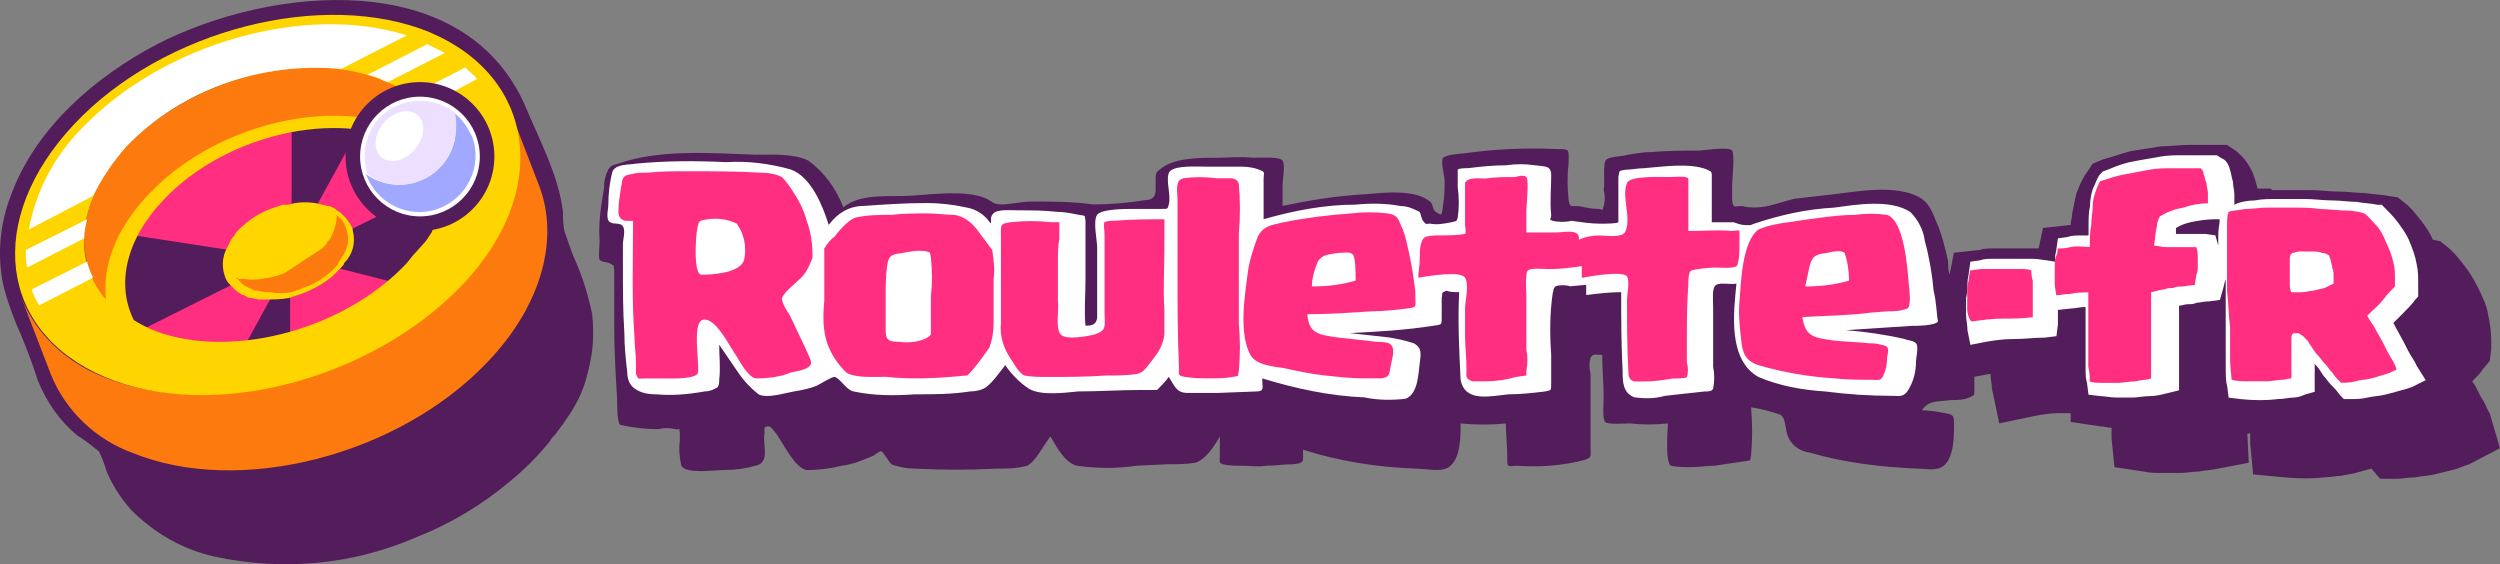
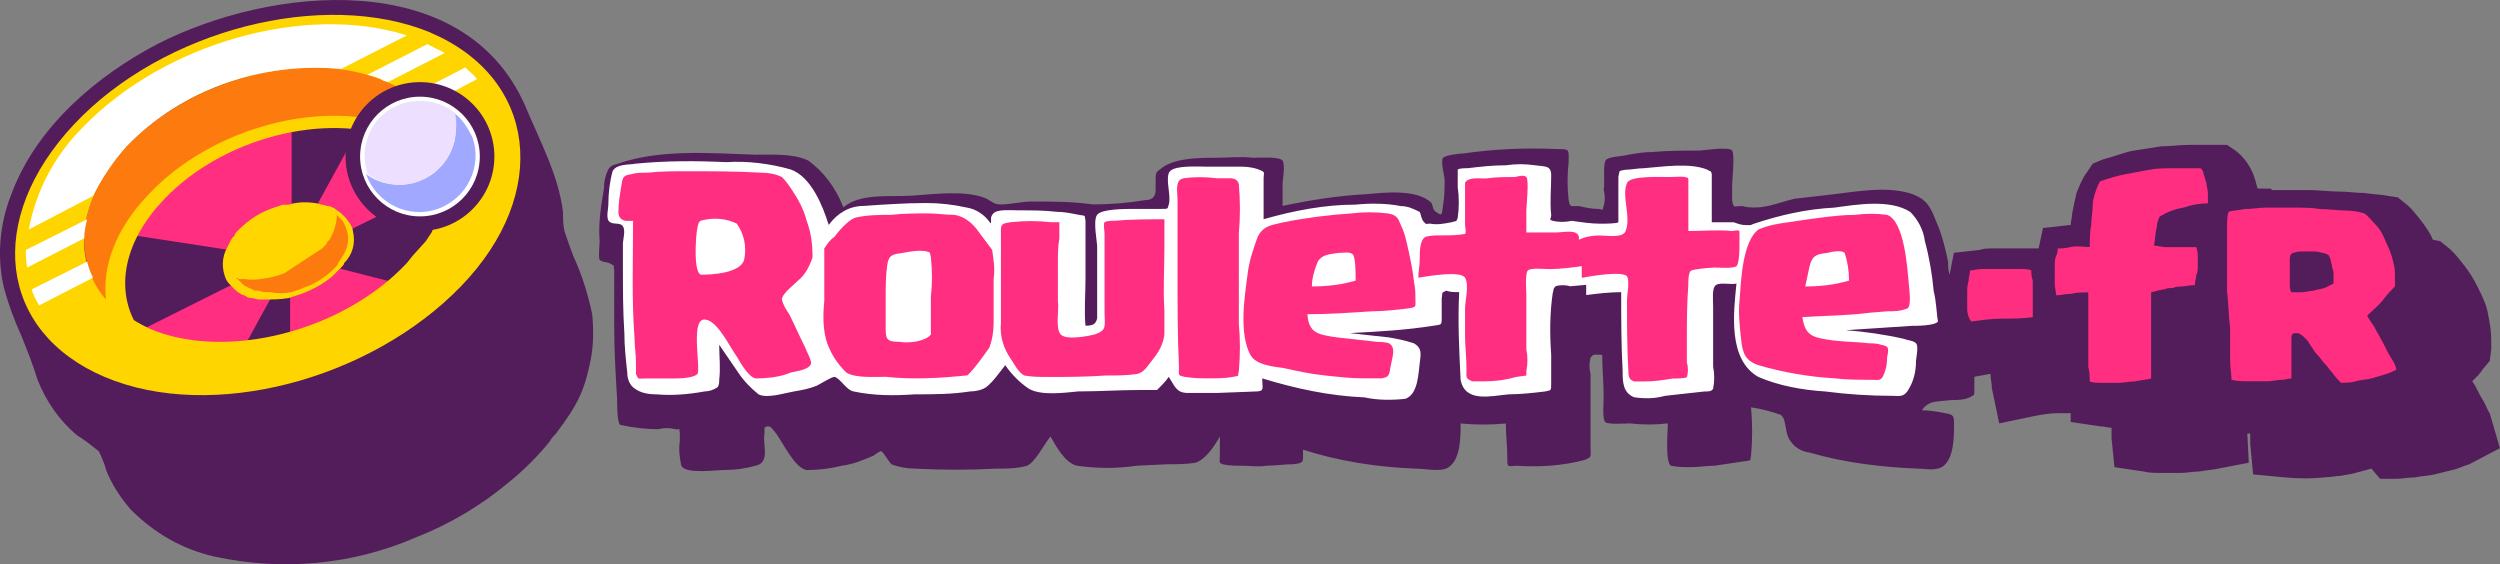
<svg xmlns="http://www.w3.org/2000/svg" id="Calque_1" viewBox="0 0 327.89 74">
  <rect x="0" y="0" width="327.89" height="74" fill="#808080" stroke="none" />
  <defs>
    <style>.cls-1{fill:none;}.cls-2{clip-path:url(#clippath);}.cls-3{fill:#eddfff;}.cls-4{fill:#fff;}.cls-5{fill:#ffd600;}.cls-6{fill:#ffd500;}.cls-7{fill:#fd7b0e;}.cls-8{fill:#ff2e81;}.cls-9{fill:#a1a8ff;}.cls-10{fill:#531d5b;}</style>
    <clipPath id="clippath">
      <path class="cls-1" d="M66.95,14.59l3.83,9.96c2.49,6.7,.38,15.32-6.7,22.78-11.68,12.44-32.74,17.8-46.71,12.06-4.79-1.72-8.81-5.55-10.72-10.34l-3.83-9.96c1.91,4.79,5.93,8.42,10.72,10.34,13.98,5.74,34.84,.38,46.71-11.87,7.27-7.85,9.38-16.27,6.7-22.97Z" />
    </clipPath>
  </defs>
  <path class="cls-10" d="M326.55,54.22c-.19-.19-.38-.77-.77-1.53-.38-.57-.77-1.34-1.15-2.11l-.38-.57c.57-.57,1.15-1.15,1.34-1.53l.96-1.15,.19-1.53v-1.34c0-.96-.19-2.11-.38-3.06-.19-1.34-.77-2.49-1.34-3.64s-1.15-2.11-1.91-3.06-1.34-1.72-2.11-2.3l-.96-.77-.96-.19c-.38-.96-.96-1.72-1.53-2.49-.77-.96-1.34-1.72-2.11-2.3l-.96-.77-1.34-.19c-.77-.19-1.91-.19-3.06-.38-1.15,0-2.11-.19-3.45-.19-1.15,0-2.49-.19-3.64-.19h-4.98l-.19-.19h-1.72c-.19-.77-.38-1.34-.57-1.91-.57-1.34-1.34-2.3-2.3-3.06l-1.15-.77h-4.98c-1.15,0-2.49,.19-3.64,.19-1.15,.19-2.49,.38-3.64,.57-1.15,.19-2.49,.77-4.02,1.15l-1.34,.57-.77,1.15c-.57,.77-.96,1.72-1.34,2.68-.19,.77-.38,1.72-.57,2.68,0,.57-.19,.96-.19,1.53h-.19l-3.45,.38-.57,2.68h-5.55c-.96,0-1.72,0-2.11,.19l-3.45,.38-.57,2.87c-.19-.57-.19-1.15-.19-1.72-.38-1.72-.77-3.45-1.53-5.17-.77-1.91-1.15-2.87-3.06-3.64-3.25-1.15-7.27-.38-10.53,0-1.72,.19-3.25,.38-4.98,.57-1.72,.38-3.45,1.15-5.17,1.15-.57,0-1.15,0-1.72-.19-1.15,0-1.15,.38-1.34-.77v-1.91c0-.77,.38-4.02,0-4.59s-3.83,0-4.4,0c-1.91,0-4.02,0-6.13,.19-1.15,0-2.11,.19-3.25,.38-.57,.19-2.11,.19-2.68,.57s-.19,3.06-.38,4.02c.19,.77,.19,1.34,0,2.11-.38,.96,.19,.38-.77,.38-.77,0-1.72-.19-2.49-.38-1.15,0-1.15,.19-1.34-.77-.19-1.72-.19-3.25,0-4.98,0-1.72,.19-1.72-1.53-1.72-4.21-.19-8.23,0-12.25,.57-.38,0-2.3,.19-2.68,.57s.19,2.49,.19,2.87c0,1.15,0,2.11-.19,3.25-.19,1.15,0,1.72-.96,.96-.38-.19-.38-.77-.57-1.15-1.91-1.91-6.32-1.34-8.62-1.15-3.64,.19-7.27,.77-10.91,1.53v-2.87c0-.57,.38-2.49,0-3.06s-3.06-.38-3.83-.38c-1.72-.19-3.25,0-4.98,0-2.11,0-5.55,0-7.27,1.53-.57,.38-.57,.57-.57,1.53v1.15q0,1.34-1.34,1.34c-2.3,.38-4.59,.57-6.89,.57-2.68-.38-5.36-.38-8.04-.38-1.34,0-2.68,.38-4.02,.38-.96,0-1.15-.38-1.91-.77-2.68-1.15-6.89-.57-9.76-.38s-6.7-.38-9,1.53c-.96-2.49-2.49-4.59-4.59-6.13-1.91-.96-4.98-.77-6.89-.77-5.74-.19-12.44-.77-18,1.15-.57,.19-.96,.19-1.34,.77-.38,.77-.57,1.53-.57,2.49-.38,2.3-.77,4.59-.57,6.89,0,.57-.19,2.11,0,2.49,.38,.38,.96,.19,1.53,.57,.57,.38,.19,0,.38,.77v7.47c0,3.06,.19,6.32,.38,9.38,0,.77,0,3.06,.38,3.45,1.72,.38,3.45,.57,4.98,.57,.77-.19,1.53-.19,2.3,0s.38-.57,.57,.57v.96c-.19,1.15,0,2.3,.19,3.25,.57,1.15,4.4,.57,5.74,.57s2.68-.19,4.02-.57q.96-.19,1.15-1.15c.19-.96-.19-2.11,0-3.06v-.77c.77-.57,1.15,.38,1.53,.77,.96,1.34,2.49,4.59,4.02,4.79,1.53,0,3.06-.19,4.59-.57,1.53-.19,2.87-.77,4.21-1.34,.19-.19,.77-.57,.96-.57s.96,1.34,1.34,1.72c.96,.38,2.11,.57,3.06,.57,3.64,.19,7.27,.19,10.72,0,1.34,0,2.68,0,4.02-.38,1.15-.57,2.11-2.68,3.06-3.83,.77,1.34,1.91,3.45,3.45,3.83,2.68,.38,5.36,.38,7.85,0l4.02-.19c1.15,0,2.49,0,3.64-.19,1.34-.38,2.49-2.11,3.25-3.45v2.49c0,.77-.19,.96,.38,1.15,.77,.19,1.72,.19,2.49,.19,1.15,0,2.11,.19,3.25,0,1.15,0,2.3-.19,3.45-.19,1.53-.19,1.34-.19,1.34-1.91,4.79,1.53,9.76,2.3,14.93,2.49,1.34,0,3.45,.57,4.4-.38,1.34-1.15,1.34-3.83,1.34-5.55,1.91,.19,4.02,.19,5.93,0,0,1.53,.19,2.87,.19,4.4s0,1.15,1.34,1.15c2.87,.19,5.93,0,8.81-.77,.96-.38,.77-.38,.77-1.53v-9.76c-.19-.77-.19-1.34,0-2.11,.38-.57,.57-.38,1.53-.38,0,1.91,.19,3.64,.19,5.55,0,.57-.19,2.87,.19,3.25s2.68,.19,3.25,.19c1.72,.19,3.25,.19,4.98,0,0,.77-.38,4.98,.38,5.55,.96,.19,1.72,.19,2.68,.19s2.11-.19,3.06-.19l3.83-.57c1.15-.19,.77,0,.96-.77,.19-2.11,.19-4.21,0-6.32,1.34,.19,2.68,.57,3.83,.96,.57,.38,.57,.96,.77,1.91,.19,1.72,1.53,2.87,3.06,3.06,4.59,1.34,9.38,1.91,14.17,2.11,1.15,0,2.49,.38,3.45-.38,1.34-1.15,1.34-3.83,1.34-5.36,0-1.15,0-1.34-1.15-1.53-.96-.19-2.11-.38-3.06-.38q.57-.96,1.91-1.15l1.91-.19c.77,0,1.72,0,2.49-.38,.57-.38,.57,0,.57-1.15v-1.53l2.11-.38c0,.57,.19,1.34,.19,1.91l.96,4.59,4.59-.96c.96-.19,2.11-.38,3.06-.38h1.72v1.15l3.83,.57c.57,0,.96,.19,1.53,.19v1.34l.38,3.83,3.83,.57c.77,.19,1.53,.19,2.49,.19h2.3c.77,0,1.72-.19,2.49-.19,.96-.19,1.72-.19,2.49-.38l4.02-.77-.19-3.83h.38v1.34l.38,4.02,4.02,.38c1.91,.19,3.83,.19,5.36,0,.77,0,1.53-.19,2.11-.19,.77-.19,1.34-.19,1.91-.38l2.11-.57,1.15,1.34h2.11c.77,0,1.53-.19,2.49-.19,.77-.19,1.72-.19,2.49-.38l2.3-.57c.96-.19,1.53-.57,2.3-.77l4.02-2.11-1.34-4.59Z" />
-   <path class="cls-10" d="M72.89,56.9c3.06-4.02,3.83-5.93,4.59-9.76,.38-1.91,.38-4.02,.19-5.93-.57-2.68-1.34-5.17-2.49-7.66-.38-.96-.77-2.11-1.15-3.25-.19-.77-.19-1.72-.19-2.49-.57-4.79-3.06-9.38-4.98-13.98C60.83-4.36,35.56-1.87,20.62,5.79,12.58,10,4.73,16.7,1.48,25.5-.05,29.33-.44,33.74,.52,37.76c.57,2.11,1.34,4.21,2.3,6.32,.77,1.91,1.53,3.83,2.11,5.74,1.15,2.87,2.87,5.36,5.17,7.27,.96,.57,1.91,1.34,2.87,2.11,.38,.77,.77,1.72,.96,2.49,.77,1.91,1.91,3.64,3.25,5.17,3.06,3.06,6.7,5.17,10.91,6.13,8.81,1.91,18,1.15,26.42-2.49,4.4-1.72,8.62-4.21,12.25-7.27,1.91-1.53,3.83-3.45,5.36-5.36,.19-.38,.38-.57,.77-.96h0Z" />
+   <path class="cls-10" d="M72.89,56.9c3.06-4.02,3.83-5.93,4.59-9.76,.38-1.91,.38-4.02,.19-5.93-.57-2.68-1.34-5.17-2.49-7.66-.38-.96-.77-2.11-1.15-3.25-.19-.77-.19-1.72-.19-2.49-.57-4.79-3.06-9.38-4.98-13.98C60.83-4.36,35.56-1.87,20.62,5.79,12.58,10,4.73,16.7,1.48,25.5-.05,29.33-.44,33.74,.52,37.76c.57,2.11,1.34,4.21,2.3,6.32,.77,1.91,1.53,3.83,2.11,5.74,1.15,2.87,2.87,5.36,5.17,7.27,.96,.57,1.91,1.34,2.87,2.11,.38,.77,.77,1.72,.96,2.49,.77,1.91,1.91,3.64,3.25,5.17,3.06,3.06,6.7,5.17,10.91,6.13,8.81,1.91,18,1.15,26.42-2.49,4.4-1.72,8.62-4.21,12.25-7.27,1.91-1.53,3.83-3.45,5.36-5.36,.19-.38,.38-.57,.77-.96Z" />
  <path class="cls-8" d="M58.53,23.97l-.19-.19-1.15-1.72h0l-.38-.38h0c-.38-.57-.96-.96-1.53-1.53v-.19h0c-.38-.38-.96-.77-1.53-.96h-.19c-.57-.38-1.15-.57-1.72-.96h-.38c-.77-.19-1.34-.57-2.11-.77h-.19c-.57-.19-1.34-.19-1.91-.38h-.19l-8.81,16.08V16.89h-.19l-1.72,.38h-.19c-.57,.19-1.15,.19-1.53,.38h-.19l-1.15,.38h-.19c-4.4,1.53-8.23,4.02-11.49,7.27l-.38,.38c-.38,.57-.77,.96-1.15,1.34s-.96,1.15-1.34,1.72c-.38,.57-.77,1.34-1.15,1.91l-.19,.19,19.91,3.06-19.14,9.57,.19,.19c.38,.57,.96,.96,1.34,1.53h0l.19,.19c.57,.57,1.15,.96,1.72,1.34h.19c.57,.38,1.34,.57,1.91,.96h.19l1.72,.57h.38c.57,.19,1.34,.38,2.11,.38h.19c.57,0,1.15,.19,1.72,.19h.19l7.85-14.36v13.98h.19l1.34-.38h.19c.38-.19,.96-.19,1.34-.38l1.15-.38h.19c3.83-1.34,7.47-3.45,10.53-6.13l.19-.19,1.15-1.15,.19-.19c.38-.38,.77-.96,1.15-1.34l.19-.19-17.23-4.4,19.91-9.76h0Z" />
  <path class="cls-7" d="M58.34,22.63c2.3,.19-.19-4.79-.19-4.79h0c-1.53-3.45-4.21-6.13-7.85-7.47-9.96-4.02-25.08-.19-33.69,8.81-5.17,5.55-6.7,11.68-4.79,16.46,0,0,.96,5.93,4.4,4.21-.57-2.3-2.87-15.51,16.27-21.63,19.14-6.13,25.27,3.25,25.85,4.4Z" />
  <g class="cls-2">
-     <path class="cls-7" d="M66.95,14.59l3.83,9.96c2.49,6.7,.38,15.32-6.7,22.78-11.68,12.44-32.74,17.8-46.71,12.06-4.79-1.72-8.81-5.55-10.72-10.34l-3.83-9.96c1.91,4.79,5.93,8.42,10.72,10.34,13.98,5.74,34.84,.38,46.71-11.87,7.27-7.85,9.38-16.27,6.7-22.97" />
-   </g>
+     </g>
  <path class="cls-6" d="M56.42,4.25c-13.98-5.74-35.03-.38-46.71,12.06S-.24,43.5,13.73,49.44c13.98,5.93,34.84,.38,46.71-11.87,11.87-12.25,9.96-27.38-4.02-33.31ZM13.73,39.1c-4.4-5.36-3.45-13.02,2.87-19.91,8.42-9,23.74-12.83,33.69-8.62,3.25,1.15,5.93,3.64,7.47,6.7,.57,1.15,.77,2.3,.96,3.64-1.53-1.72-3.45-3.25-5.74-4.02-9.96-4.21-25.08-.38-33.5,8.62-4.4,4.59-6.13,9.57-5.55,13.98,.19-.19-.19-.38-.19-.38h0Zm40.39-5.55l-.77,.96c-8.42,9-23.74,12.83-33.69,8.62h0c-.77-.38-1.53-.77-2.11-1.15-2.3-4.59-1.15-10.53,4.02-15.89,7.66-8.04,21.25-11.49,30.44-7.85,3.06,1.15,5.55,3.64,6.89,6.51v.77c-.19,.77-.38,1.34-.77,2.11,0,.19-.19,.38-.19,.57s-.38,.96-.77,1.34-.38,.57-.57,.96l-.77,1.15-1.72,1.91Z" />
  <path class="cls-5" d="M46.28,30.29c0-.38-.19-.57-.38-.96-.19-.19-.38-.57-.57-.77l-.57-.57c-.19-.19-.57-.38-.77-.57s-.38-.19-.77-.38h-.19l-.77-.19-.77-.19c-1.15-.19-2.49-.19-3.64,.19h-.77l-.57,.19-.57,.19c-1.72,.57-3.25,1.53-4.59,2.87l-.19,.19c-.19,.19-.38,.38-.38,.57-.19,.19-.38,.38-.57,.77l-.38,.77c-.77,1.34-.77,2.87-.19,4.21,.19,.38,.38,.57,.57,.77l.57,.57c.19,.19,.38,.38,.77,.57,.19,.19,.57,.19,.77,.38h0c.19,.19,.57,.19,.77,.19l.77,.19h.77c1.15,0,2.11,0,3.25-.19l.57-.19,.57-.19,.57-.19c1.53-.57,2.87-1.34,4.02-2.3l.57-.57h0l.57-.57c.19-.19,.38-.38,.38-.57,1.15-1.15,1.53-2.68,1.15-4.21Z" />
  <path class="cls-7" d="M37.28,35.84l-.57,.19-.57,.19-.77,.19c-1.15,.19-2.11,.38-3.25,.19h-.77l-.38-.19s0,.19,.19,.19l.57,.57c.19,.19,.38,.38,.57,.38,.19,.19,.38,.19,.77,.38h0c.19,.19,.38,.19,.77,.19l.77,.19h.77c.96,.19,1.91,.19,2.87,0l.57-.19,.57-.19,.38-.19c1.34-.38,2.49-1.15,3.64-2.11l.57-.57h0c.19-.19,.38-.38,.38-.57,.19-.19,.19-.38,.38-.57,.77-1.15,1.15-2.3,.77-3.64-.19-.57-.38-1.15-.77-1.53l-.57-.57h0c0,1.15-.38,2.3-.96,3.25-.19,.19-.38,.38-.38,.57l-.57,.57h0" />
  <path class="cls-4" d="M4.16,37.95c.19,.77,.57,1.34,.96,2.11l7.08-3.64c-.38-.77-.57-1.34-.77-2.11l-7.27,3.64Z" />
  <path class="cls-4" d="M61.02,8.85l-7.08,3.64c.57,.38,1.34,.96,1.72,1.53l6.89-3.64c-.38-.57-.96-.96-1.53-1.53Z" />
  <path class="cls-4" d="M12.2,25.7c1.15-2.3,2.68-4.59,4.4-6.51,7.27-7.47,17.61-11.1,28.14-10.15l8.62-4.4C40.15,.43,21.58,5.59,10.86,16.7c-3.64,3.64-6.13,8.23-7.08,13.4l8.42-4.4Z" />
  <path class="cls-4" d="M3.39,32.78c0,.77,0,1.53,.19,2.3l7.47-3.83c0-.96,.19-1.72,.38-2.49l-8.04,4.02Z" />
  <path class="cls-4" d="M48.19,9.81c.77,.19,1.53,.38,2.11,.77l.57,.19,7.47-3.83-2.3-1.15-7.85,4.02Z" />
  <circle class="cls-10" cx="55.08" cy="20.53" r="9.76" />
  <circle class="cls-4" cx="55.08" cy="20.53" r="7.85" />
  <path class="cls-9" d="M59.49,14.78c1.15,4.02-1.15,8.04-5.17,9.19-2.11,.57-4.59,.19-6.32-1.15,1.34,3.83,5.55,5.93,9.38,4.59,3.83-1.34,5.93-5.55,4.59-9.38-.57-1.15-1.34-2.49-2.49-3.25Z" />
  <path class="cls-3" d="M57,22.63c2.3-1.91,3.25-4.98,2.68-7.85-3.25-2.49-7.85-1.91-10.34,1.15-.96,1.34-1.53,2.87-1.53,4.59,0,.77,.19,1.53,.38,2.3,2.49,1.91,6.13,1.91,8.81-.19Z" />
-   <ellipse class="cls-4" cx="52.39" cy="17.85" rx="3.64" ry="2.68" transform="translate(4.71 45.96) rotate(-49.34)" />
  <path class="cls-4" d="M253.61,38.14c-.19-2.11-.57-4.4-1.15-6.51-.19-1.53-.96-2.87-1.91-3.83-2.68-1.72-7.08-.96-9.96-.57-3.64,.19-7.08,.96-10.53,2.11-.57,.19-.19,.19-.96,.19s-1.15-.19-1.72-.38h-2.87v-6.32c-.19-.57,0-.19-.57-.57-2.3-.96-5.93-.38-8.42-.19-.77,0-1.53,.19-2.3,.19-.96,.19-.77,0-.96,.96v5.93c-.19,.19-1.91,.19-2.3,.19-1.34,0-2.49-.19-3.83-.38-.77,.19-1.72,.19-2.49,0-.57-.19-.19-.19-.19-.77-.19-1.72,0-3.45,0-5.17,0-1.34-.77-1.15-2.11-1.34-1.34-.19-2.49-.19-3.83,0-1.72,0-3.45,.19-4.98,.38-.38,0-1.15,0-1.34,.19v2.3c.19,1.34,.19,2.68,0,4.02-.19,.57-.19,.38-.77,.57-.96,.19-1.91,.38-2.87,.19-.57,0-.38,.19-.77-.19s-.38-.96-.57-1.34c-.77-.38-1.53-.77-2.49-.77-1.91-.38-4.02-.38-5.93-.19-4.02,0-8.04,.77-12.06,1.91v-5.36c0-.57,.19-.77-.19-.96-.77-.38-1.72-.57-2.68-.57h-4.59c-1.15,0-4.02-.19-4.79,.57s.19,3.25-.19,4.4c-.19,.57,0,.57-.96,.57h-3.64c-1.15,0-4.21,0-4.79,.77s0,3.45,0,4.21v9.38c-.19,.77-.57,.96-1.53,.96-.19-1.91,0-4.02,0-6.13v-7.66c-.19-.77,.19-.57-.96-.77-.96-.19-1.91-.38-2.87-.38-1.53-.19-3.25-.19-4.98-.19-.77,0-2.68-.19-3.25,.38s-.19,.96-.38,1.34c-.77-1.15-1.91-1.91-3.25-2.11-1.72-.38-3.45-.57-5.17-.57-2.68,0-5.55,.19-8.23,.38-1.91,0-3.45,.96-4.59,2.49-.77-2.49-2.3-6.32-4.98-7.27-2.68-.77-5.74-1.15-8.42-.96-4.02-.19-7.85-.19-11.87,.19-.96,.19-2.49,0-3.06,.96-.38,1.34-.57,2.87-.57,4.4,0,.57-.38,1.91,.19,2.3s1.34,0,1.72,.57,0,1.72,0,2.3v3.06c0,2.87,0,5.74,.19,8.62,0,1.72,.19,3.45,.38,5.17,0,.96,.38,1.72,.96,2.11,.77,.57,1.72,.77,2.87,.77,2.11,.19,4.21,0,6.32-.38,.57,0,1.15-.19,1.72-.57,.19-.38,.19-.57,.19-.96,.19-1.53,0-3.06,0-4.59,.77,1.15,1.72,2.49,2.49,3.64,.77,1.15,1.72,2.11,2.68,2.87,1.15,.57,3.45-.19,4.59-.38,1.15-.19,2.11-.38,3.06-.77,.38-.19,1.91-1.15,2.3-1.15,.77,.19,1.53,1.72,2.49,1.91,2.68,.57,5.36,.57,8.04,.38,2.49,0,4.79,0,7.27-.38,.77,0,1.53-.19,2.11-.57,.96-.77,1.72-1.91,2.49-2.87,.77,1.15,1.91,2.3,3.06,3.06,1.53,.96,4.59,.57,6.51,.38,2.68,0,5.55-.19,8.23-.19h2.11c.57-.57,1.15-1.15,1.53-1.72,.77,1.15,.96,2.11,2.49,2.11h3.83l4.98-.19c1.34,0,.96-.38,.96-1.72,4.4,1.34,8.81,2.3,13.4,2.49,1.72,.38,3.64,.38,5.36,.19,1.72-.57,1.72-3.45,1.91-4.79s.19-1.91-.77-2.49c-1.15-.38-2.11-.57-3.25-.77l-5.17-.57c3.64-.19,7.27-.38,10.91-.96,1.15-.19,1.15,0,1.15-1.15v-2.49c.19-.77-.19-.57,.57-.96,.57,.19,1.15,.19,1.72,.19-.19,3.83,0,7.66,.19,11.49,.57,3.06,4.02,2.11,6.32,1.91,1.53,0,3.25-.19,4.79-.38,.77-.19,.77,0,.77-1.15v-3.64c-.19-2.68-.19-5.36,.19-8.04,.19-.57,0-.57,.38-.96,.57-.19,1.34-.19,1.91,0l2.11-.19v1.34c1.53-.19,3.06-.38,4.59-.38,0,3.45,0,6.89,.19,10.34,0,1.34,0,2.87,1.53,3.45,1.34,.19,2.68,.19,4.02-.19l5.17-.57c.57,0,.96,0,1.15-.38,.19-.96,.19-1.91,0-2.87v-7.85c0-.96-.19-2.49,.38-2.87s2.11,0,2.68-.19c-.38,3.83-1.15,9.96,2.87,12.25,2.68,1.15,5.74,1.72,8.81,1.91,2.87,.38,5.93,.57,8.81,.57,.77,0,1.34,.19,1.91-.57,.77-1.15,1.15-2.49,1.15-4.02,0-.38,.38-1.91,0-2.3s-1.15-.38-1.53-.57c-2.49-.57-5.17-.96-7.66-1.15,2.87-.19,5.74-.38,8.62-.57,.57,0,3.06,0,3.45-.57-.19-.96-.19-2.49-.57-4.02Z" />
  <path class="cls-8" d="M92.8,41.97c1.53,.57,2.87,3.45,3.83,4.79,.57,.96,1.53,2.68,2.49,2.87,1.53,0,3.25-.19,4.59-.77,.77-.19,2.68-.38,2.68-1.34-.19-.77-.57-1.34-.77-1.91-.77-1.53-1.34-2.87-2.11-4.4-.38-.57-.77-1.15-.96-1.91,0-.77,1.53-1.91,2.11-2.49,.96-.77,1.53-1.91,1.91-3.06,0-1.72-.19-3.25-.77-4.79-.38-1.53-1.15-2.87-1.91-4.02-.38-.57-.77-1.15-1.34-1.72-.77-.38-1.72-.57-2.68-.57-3.25-.19-6.51-.19-9.76-.19-1.72,0-3.45,0-5.17,.19-.77,0-1.53,0-2.11,.19-1.15,.19-1.15,.38-1.34,1.53-.19,1.15-.38,2.3-.38,3.45q0,.96,.96,1.15h.96c0,5.17-.19,10.34,.19,15.32,0,1.15,.19,2.11,.19,3.25v1.53c.38,.77,.19,.57,1.15,.57h3.64c.57,0,2.68,0,3.25-.57s-1.15-8.04,1.34-7.08Zm-.77-5.93c-1.15,0-.77-5.17-.57-6.13s.19-.96,1.34-1.15c1.34-.19,2.68,0,3.83,.57,.96,1.34,1.34,3.06,.96,4.79-.57,1.72-4.21,1.91-5.55,1.91Z" />
  <path class="cls-8" d="M126.88,49.24c1.15-1.15,1.91-2.3,2.87-3.64,.38-.96,.57-2.11,.57-3.25v-5.74c.19-1.34,0-2.49-.19-3.83l-1.72-2.3c-.77-1.15-1.91-2.11-3.25-2.3-1.15,0-2.3-.19-3.45-.19-1.53,0-3.25,0-4.79,.19-1.53,0-3.25,0-4.79,.38-.96,.38-2.11,1.72-2.68,2.49-.57,.38-.96,.96-1.34,1.53v6.89c-.19,1.91-.19,3.83,.38,5.55,.57,1.53,1.34,2.68,2.49,3.83,1.15,.77,3.83,.57,5.17,.57,3.45,.38,7.08,.19,10.72-.19Zm-4.79-10.34v4.98c-.77,.96-3.06,1.15-4.02,.96-1.91,0-1.91-.38-1.91-2.11v-3.64c0-1.34,0-2.87,.19-4.21,.19-1.53,.77-1.53,2.11-1.72,.96-.19,2.11-.38,3.06-.19,.57,.19,.38,0,.57,.77,.19,1.91,.19,3.45,0,5.17Z" />
  <path class="cls-8" d="M152.72,32.59v-3.83c-2.11,0-4.4,0-6.51,.19-.38,0-.96,0-1.34,.19-.19,.19,0,1.15,0,1.53v10.34c0,1.72,.38,2.3-1.34,2.87-.77,.19-3.64,.77-4.4,0s-.19-3.45-.38-4.4v-4.98c0-1.15,0-2.11,.19-3.25v-2.11h-1.15c-1.72-.19-3.45-.19-5.17,0-1.53,.19-1.34,.38-1.34,1.91v11.3c-.19,1.72,.38,3.45,1.34,4.79,.38,.57,.96,1.72,1.72,2.11,.96,.19,2.11,.19,3.06,.19,2.49,0,4.98,0,7.66-.19,1.34,0,2.68,0,4.02-.19,.96-.19,1.34-.96,2.11-1.91,.77-.96,1.34-1.91,1.53-3.25v-3.25c-.19-2.68,0-5.36,0-8.04Z" />
  <path class="cls-8" d="M155.21,23.4c-1.15,.19-.77,1.72-.77,2.87v9.57c0,4.02,0,8.23,.19,12.25,0,1.15-.19,1.15,.77,1.34,1.15,.19,2.11,.19,3.25,.19,.96,0,2.11,0,3.06-.19s.57,0,.77-.77c.19-2.11,.19-4.21,0-6.13v-11.87c.19-2.11,.19-4.4,0-6.51q-.19-.77-1.15-.77h-1.72c-1.53-.19-3.06-.19-4.4,0Z" />
  <path class="cls-8" d="M185.46,36.99c-.19-1.72-.57-3.45-.96-5.17-.19-.77-.38-1.53-.77-2.3-.38-.96-.57-1.34-1.72-1.53-1.53-.19-3.25-.19-4.79,0-2.87,.19-5.93,.57-8.81,1.15-1.53,.38-2.68,.38-3.45,1.91-.57,1.53-1.15,3.25-1.34,4.98-.38,2.87-1.15,7.66,.38,10.53,.77,1.34,3.06,1.53,4.4,1.72,1.72,.38,3.45,.77,5.36,.96,1.72,.19,3.45,.38,4.98,.38h2.49c.96-.19,.96-.38,1.15-1.53s.77-2.49-.19-3.06c-.57-.19-1.15-.19-1.53-.19l-5.17-.57c-2.68-.38-3.83-.57-4.02-3.06,2.87,0,5.55-.19,8.42-.38,1.53,0,3.25-.19,4.79-.38,1.15-.19,.96-.19,.96-1.15,0-.77,0-1.53-.19-2.3Zm-7.66-.19c-1.91,.57-3.83,.77-5.74,.77,0-1.15,.38-2.3,.77-3.25,.57-.96,1.53-.96,2.68-1.15,.77,0,1.53-.19,1.91,.19s.38,2.49,.38,3.45Z" />
  <path class="cls-8" d="M224.7,35.08c.57,0,2.68,.19,3.06-.19s.38-2.3,.38-2.87v-1.72c-.19-.19-.77,0-.96,0-1.91-.19-3.83,0-5.74,0v-6.89c-.38-.38-1.72-.19-2.49-.19-1.15,0-5.17-.19-5.55,.77-.77,1.72,.57,4.4-.19,6.32-.38,.96-2.49,.57-3.45,.57s-1.91,.19-2.68,.57c.19-1.53-1.91-.96-3.06-.96h-3.83v-2.87c0-.57,.38-4.02,0-4.4s-1.34,0-1.53,0c-1.34,0-2.49,0-3.83,.19-.96,0-2.3-.19-2.68,.57v5.55c0,.19,.19,.96,0,1.15-.96,.19-2.11,.19-3.06,.19-.77,0-1.53,0-2.11,.19-.77,.38-.77,1.91-.77,2.87s-.19,1.72-.19,2.49c1.15-.19,5.55-.96,6.13,0,.57,.96,0,3.06,0,4.02v3.64c0,1.15,.19,2.87,.19,4.4,0,.96-.19,1.15,.77,1.53h1.72c1.34,0,2.68-.19,4.02-.57l1.34-.19v-.57c.19-.96,.19-1.91,0-2.87v-7.08c0-.38-.19-2.87,.19-3.25s2.11-.19,2.87-.19c1.34,0,2.87-.19,4.21-.38v1.53c.96-.19,5.36-.96,5.93-.19,.38,.57,0,2.49,0,3.06,0,3.06,0,6.32,.19,9.57q0,.96,.77,1.15h1.34c1.34,0,2.49-.19,3.64-.38,.38,0,1.72,0,1.91-.19,.19-.57,.19-1.34,0-1.91v-2.68c0-2.49,0-4.98,.19-7.47,0-.57,0-1.72,.38-1.91s2.3-.38,2.87-.38Z" />
  <path class="cls-8" d="M250.36,37.37c-.19-2.11-.57-8.42-2.87-9.19-1.34-.19-2.68-.19-4.21,0-1.53,0-3.06,.19-4.59,.38-1.53,.19-2.68,.38-4.02,.57s-2.68,.38-4.02,.96c-2.11,1.53-2.3,6.7-2.49,9.19-.19,1.72,0,3.45,.19,5.17,.19,1.91,.57,2.87,2.3,3.45,3.25,.96,6.7,1.53,9.96,1.72,1.53,.19,3.25,.19,4.79,.19,.77,0,1.15,.19,1.53-.38,.38-.77,.57-1.53,.57-2.49,.19-1.15,.38-1.53-.77-1.72-.57-.19-1.15-.19-1.53-.19-1.53-.19-3.25-.19-4.79-.38-2.68-.38-3.64-.57-4.02-3.06,2.87-.19,5.93-.19,8.81-.57l2.3-.19c.96,0,1.72,0,2.68-.38,.57-.38,.19-2.68,.19-3.06Zm-7.85-.57c-1.91,.57-3.83,.77-5.74,.77,.19-.96,.38-1.72,.57-2.68,.38-1.34,.77-1.53,2.3-1.72,.77-.19,1.91-.38,2.3,0,.38,1.15,.57,2.3,.57,3.64Z" />
-   <path class="cls-4" d="M317.17,48.29c-.19-.19-.38-.77-.77-1.34-.38-.57-.77-1.34-1.15-2.11l-1.15-2.11c0-.19-.19-.19-.19-.38,.38-.38,.77-.77,1.15-1.15,.77-.77,1.34-1.34,1.72-1.91l.38-.38v-1.72c0-.77,0-1.72-.19-2.49-.19-1.15-.57-2.11-.96-3.06s-.96-1.72-1.53-2.49c-.57-.77-1.15-1.34-1.72-1.91l-.38-.38h-.57c-.77-.19-1.72-.19-2.68-.38-.96,0-2.11-.19-3.25-.19s-2.3-.19-3.64-.19h-3.45c-1.15,0-2.11,0-3.06,.19-.96,0-1.72,.19-2.3,.38l-.38,.19v-1.34c0-.57-.19-1.15-.19-1.72-.19-.57-.19-.96-.38-1.53-.19-.77-.57-1.34-1.15-1.53l-.57-.38h-4.21c-1.15,0-2.3,0-3.25,.19-1.15,.19-2.11,.38-3.25,.57-1.15,.19-2.3,.57-3.64,1.15l-.57,.19-.38,.38c-.38,.38-.57,1.15-.96,1.91-.19,.57-.38,1.34-.38,2.3-.19,.77-.19,1.72-.19,2.68v1.15h-.77c-.77,0-1.53,0-1.91,.19l-1.34,.19-.19,1.34c0,.38-.19,.77-.19,1.15v.57l-1.15-.19c-.38,0-.96-.19-1.91-.19h-4.79c-.77,0-1.53,0-1.91,.19l-1.34,.19-.19,1.34c0,.38-.19,.77-.19,1.53,0,.57,0,1.15-.19,1.91v2.11c0,.77,.19,1.34,.19,2.11l.38,1.91,1.91-.38c1.15-.19,2.3-.38,3.64-.38,1.53,0,2.87-.19,4.21-.19l1.53-.19,.19-1.53v-1.91l1.72-.19c.57,0,1.15-.19,1.72-.19h.19v7.85c0,.96,0,1.53,.19,2.11l.19,1.53,1.53,.19c.57,0,1.34,.19,2.11,.19h2.11c.77,0,1.53-.19,2.3-.19s1.53-.19,2.3-.38l1.53-.38v-11.1h0c.38,0,.77-.19,1.15-.19s.77,0,1.15-.19c.38,0,.96-.19,1.72-.19l1.34-.19,.38-1.34c.19-.57,.19-.96,.38-1.34v11.1c0,1.34,0,2.3,.19,2.87l.19,1.53,1.53,.19c1.72,.19,3.45,.19,4.98,0,.77,0,1.34-.19,1.91-.19s1.15-.19,1.53-.38l1.34-.38v-3.64l.19,.19c.38,.38,.57,.77,.96,1.34,.38,.38,.57,.77,.96,1.15s.77,.77,1.15,1.34l.57,.57h.96c.57,0,1.34,0,2.11-.19,.77-.19,1.53-.19,2.3-.38s1.53-.38,2.11-.57c.77-.19,1.34-.38,1.72-.57l1.53-.77-.96-1.53Zm-26.23-16.08l-.38-1.34-1.34-.19h-3.83v-.77c.57-.38,1.15-.57,1.91-.77,.96-.19,2.11-.38,3.06-.38h.77c0,.57-.19,1.15-.19,2.11v2.87c.19-.38,.19-.96,0-1.53Z" />
  <g>
    <path class="cls-8" d="M258.01,40.44v-1.91c0-.57,0-1.15,.19-1.72,0-.57,.19-.96,.19-1.34,.38,0,.96-.19,1.72-.19h4.59c.77,0,1.34,0,1.72,.19,0,.38,0,.77,.19,1.34v4.79c-1.34,.19-2.68,.19-4.02,.19s-2.68,.19-4.02,.38c-.38-.38-.57-1.15-.57-1.72Z" />
    <path class="cls-8" d="M269.5,34.89c0-.57,0-.96,.19-1.34s.19-.77,.19-.96c.38,0,.96,0,1.72-.19s1.72,0,2.49,0c0-.96,0-2.11,.19-2.87,0-.96,.19-1.72,.19-2.49s.19-1.34,.38-1.91c.19-.57,.38-.96,.57-1.34,1.15-.38,2.3-.77,3.45-.96,.96-.19,2.11-.38,3.06-.57s2.11-.19,3.06-.19h3.64c.19,.19,.38,.38,.38,.77,.19,.38,.19,.77,.38,1.15,0,.38,.19,.96,.19,1.34v1.34c-1.15,0-2.11,.19-3.25,.57-1.15,.19-2.11,.57-3.06,1.15-.19,.38-.38,.77-.38,1.34-.19,.57-.19,1.34-.38,2.49,.57,0,.96,.19,1.53,.19h4.02c.19,.57,.19,.96,.19,1.34v1.15c0,.38,0,.77-.19,1.15,0,.38-.19,.77-.19,1.34-.77,0-1.34,.19-1.72,.19s-.77,0-1.15,.19c-.38,0-.77,0-1.15,.19-.38,0-.96,.19-1.72,.38v11.3c-.57,.19-1.34,.19-2.11,.38-.77,0-1.53,.19-2.11,.19h-2.11c-.77,0-1.34,0-1.72-.19,0-.57,0-1.15-.19-1.91v-9.76c-.77,0-1.53,0-2.3,.19-.77,0-1.34,.19-1.91,.19,0-.38-.19-.96-.19-1.53v-.96c0-.96,0-1.15,0-1.34Z" />
    <path class="cls-8" d="M292.09,38.33v-8.23c0-1.15,0-1.72,.19-2.3,.38-.19,1.15-.19,2.11-.38,.96,0,1.91-.19,2.87-.19h3.45c1.15,0,2.49,0,3.64,.19,1.15,0,2.3,.19,3.25,.19s1.91,.19,2.49,.38c.57,.38,.96,.96,1.53,1.53s.96,1.34,1.34,2.3c.38,.77,.77,1.72,.96,2.68,.19,.57,.19,1.34,.19,2.11v.96c-.38,.38-.96,.96-1.53,1.72s-1.34,1.34-2.11,2.11c.19,.38,.57,.96,.96,1.53,.38,.77,.77,1.34,1.15,2.11s.77,1.53,1.15,2.11,.57,1.15,.57,1.34c-.38,.19-.77,.38-1.34,.57-.57,.19-1.34,.38-1.91,.57-.77,.19-1.53,.19-2.11,.38s-1.34,.19-1.91,.19c-.38-.38-.77-.77-1.15-1.34-.38-.38-.57-.77-.96-1.15s-.57-.77-.96-1.15-.57-.77-.96-1.34c-.19-.19-.19-.38-.38-.57l-.57-.57c-.19-.19-.38-.19-.57-.38h-.57c-.19,0-.38,.19-.38,.57v5.36c-.38,0-.77,.19-1.34,.19s-1.15,.19-1.91,.19h-2.3c-.77,0-1.53,0-2.3-.19,0-.57-.19-1.53-.19-2.87v-4.02c-.19-1.34-.19-2.87-.38-4.59Zm8.23-4.02v2.87c0,.38,0,.77,.19,1.15h1.34c.57,0,.96-.19,1.53-.19,.57-.19,.96-.19,1.53-.38l1.15-.57v-.96c0-.38,0-.77-.19-1.15,0-.38-.19-.77-.19-.96s-.19-.38-.19-.57c-.19-.19-.57-.38-.96-.38-.38-.19-.96-.19-1.53-.19h-1.34c-.38,0-.77,.19-.96,.19-.38,.19-.38,.57-.38,1.15Z" />
  </g>
</svg>